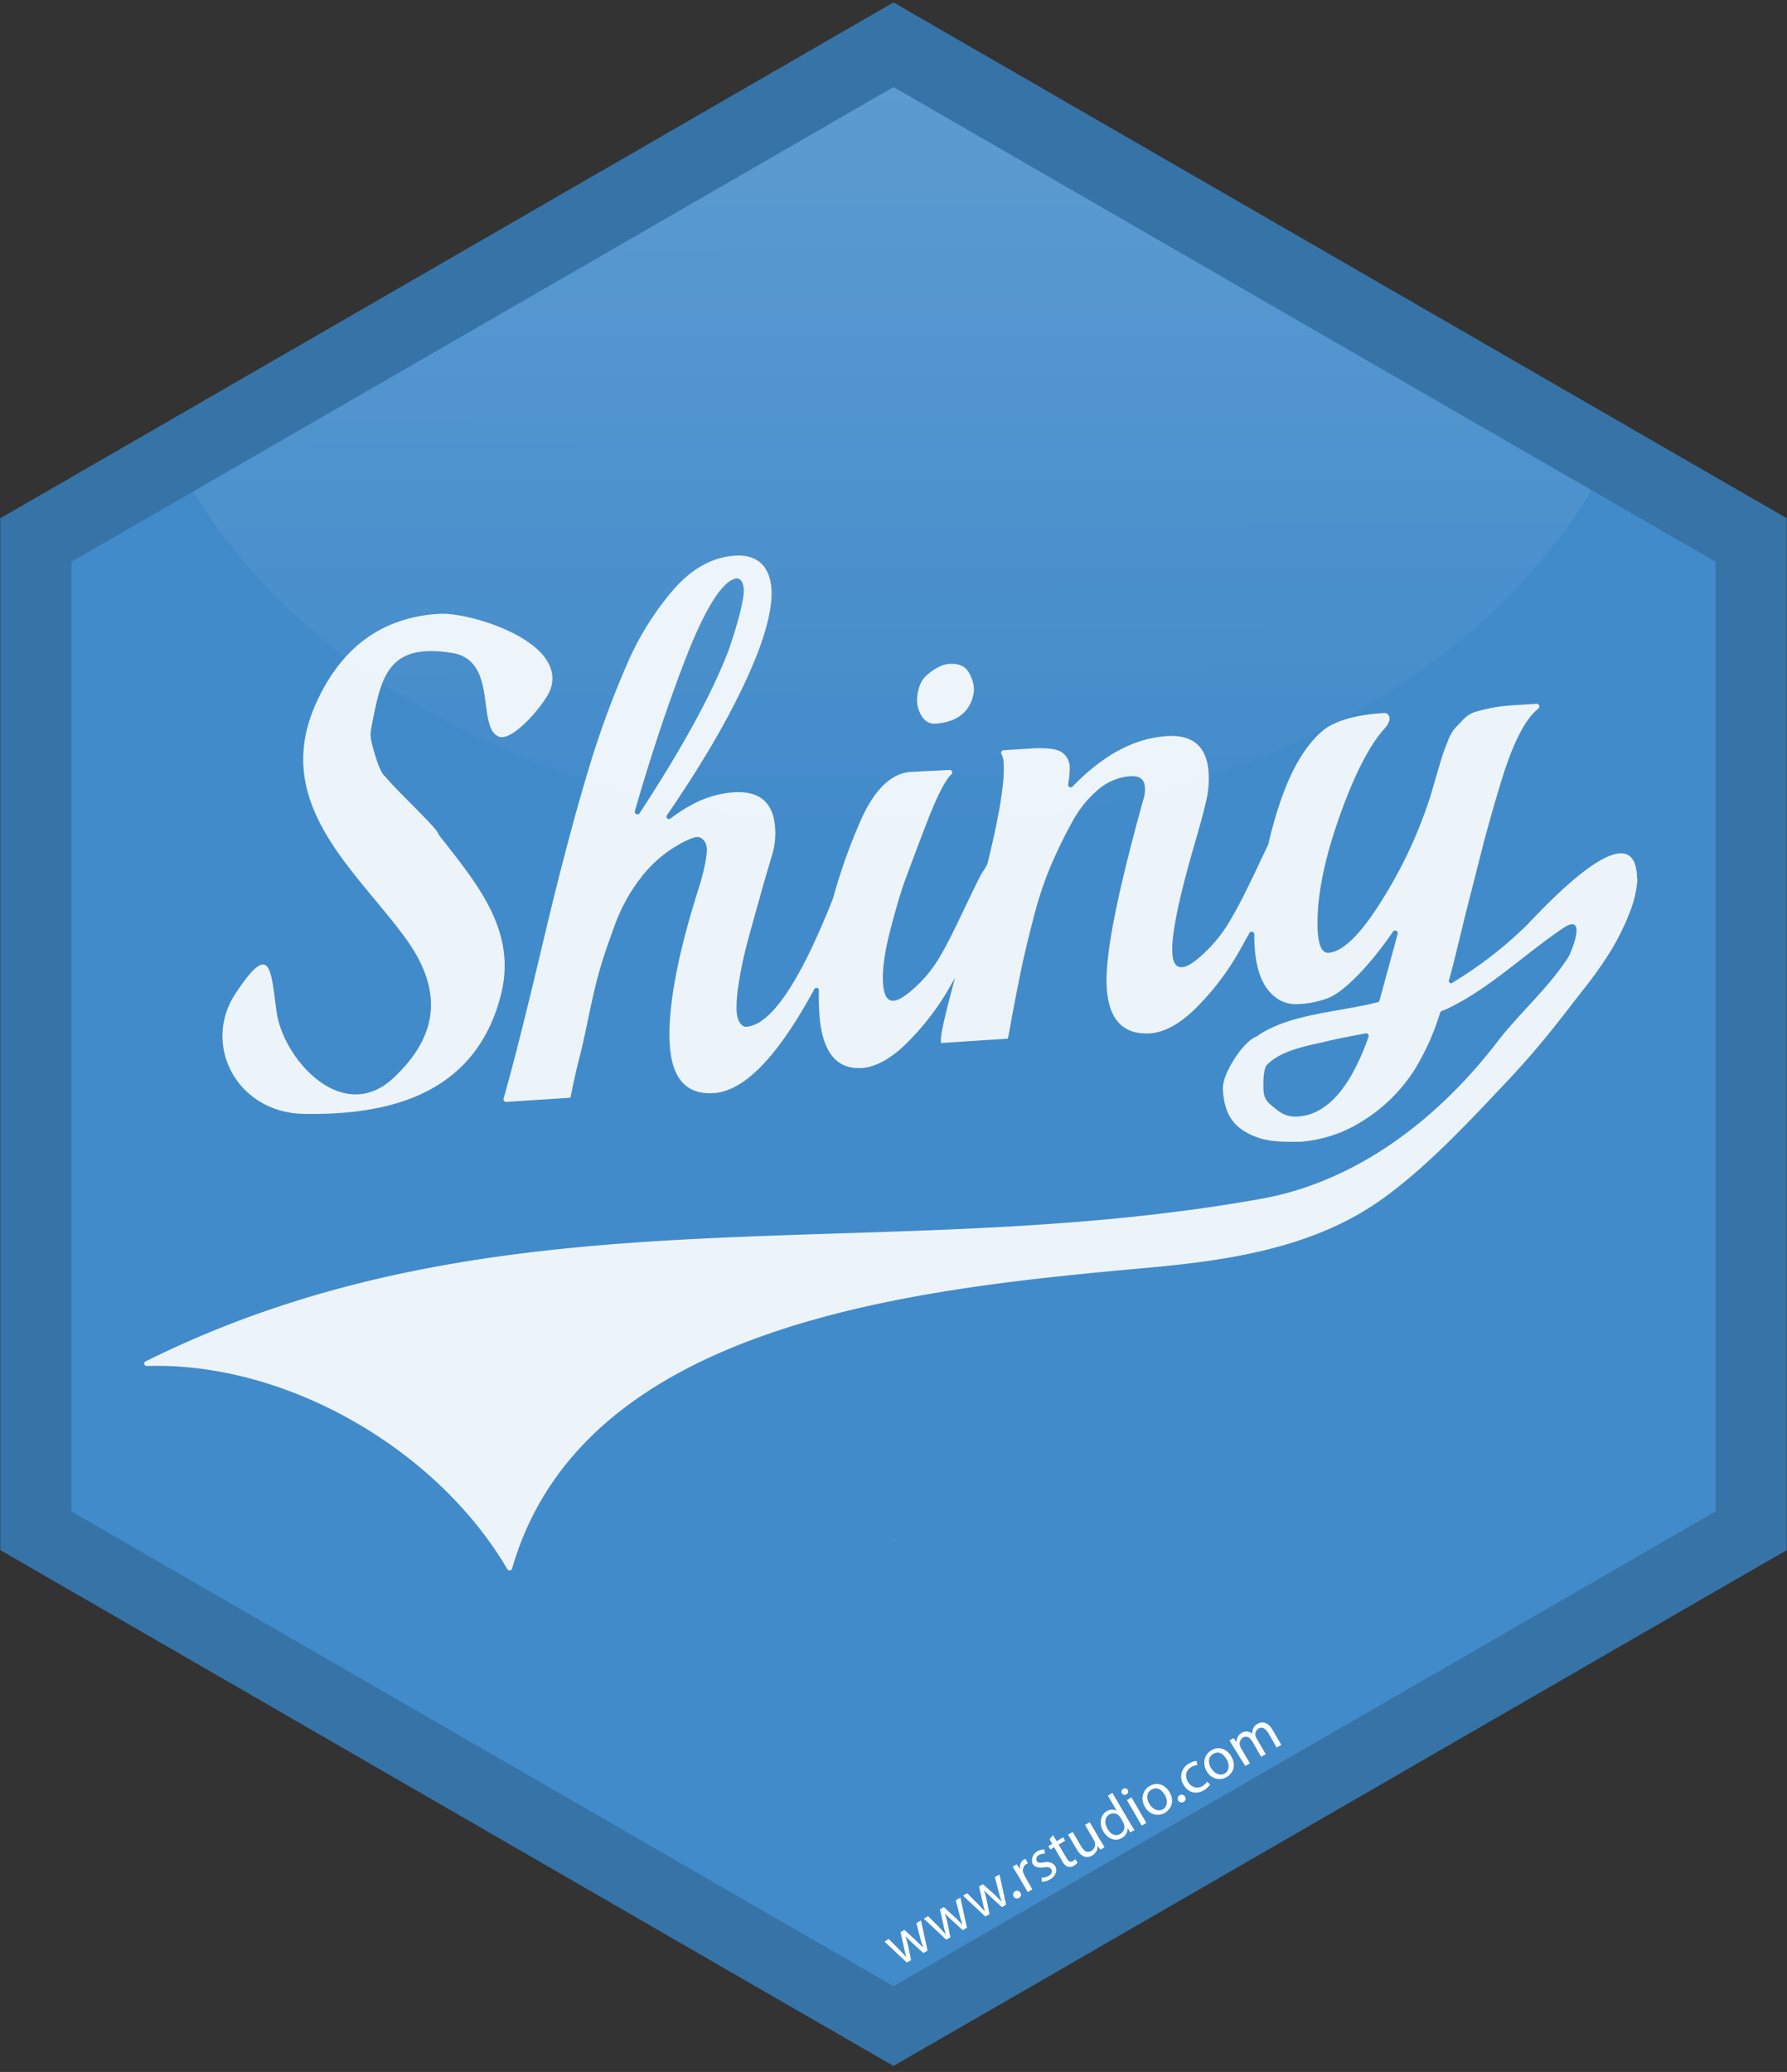
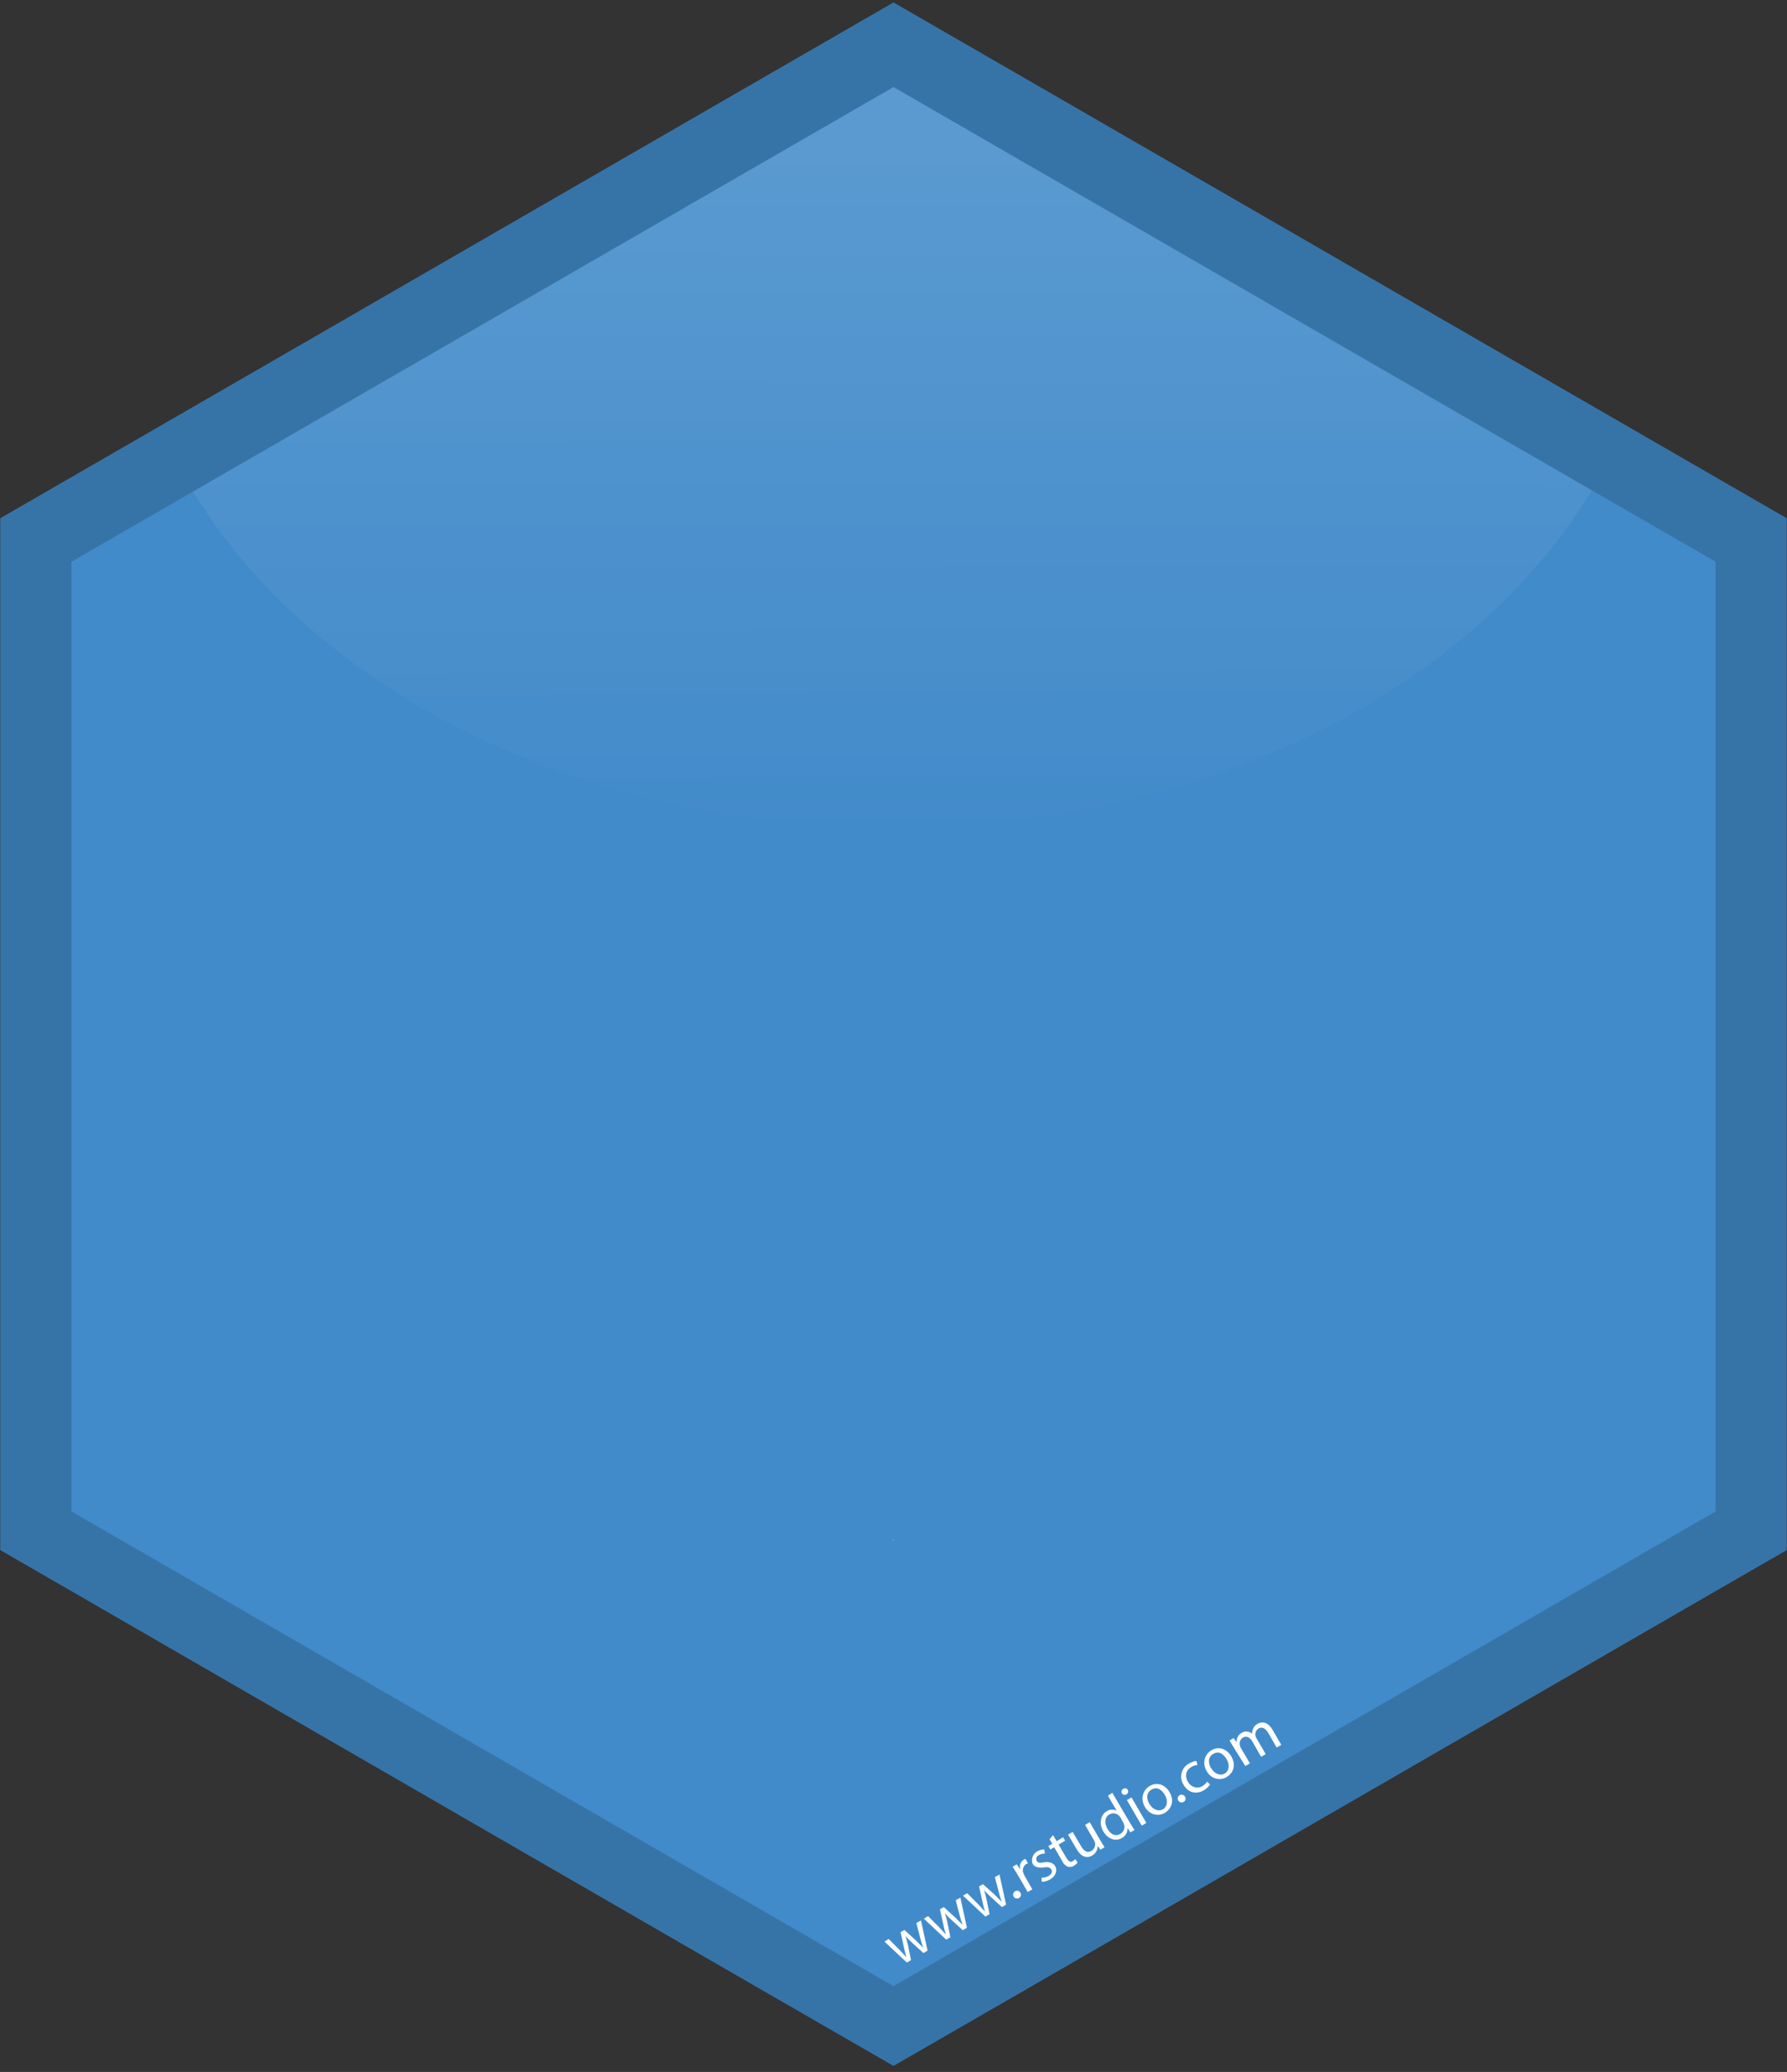
<svg xmlns="http://www.w3.org/2000/svg" id="Layer_1" data-name="Layer 1" viewBox="0 0 735 852">
  <rect x="0" y="0" width="735" height="852" fill="#333333" stroke="none" />
  <defs>
    <clipPath id="clip-path">
      <path class="cls-1" d="M-434.3 9.2l358.7 207.1v422.1l-358.7 208.4L-801 638.4V216.3L-434.3 9.2z" />
    </clipPath>
    <clipPath id="clip-path-2">
      <path class="cls-1" d="M369.5 7.4l358.7 207.1v422.1L369.5 845 2.8 636.6V214.5L369.5 7.4z" />
    </clipPath>
    <linearGradient id="linear-gradient" x1="366.25" y1="-122.39" x2="367.55" y2="341.13" gradientUnits="userSpaceOnUse">
      <stop offset="0" stop-color="#fff" stop-opacity=".83" />
      <stop offset=".56" stop-color="#fff" stop-opacity=".37" />
      <stop offset="1" stop-color="#fff" stop-opacity="0" />
    </linearGradient>
    <style>.cls-1{fill:none}</style>
  </defs>
  <g clip-path="url(#clip-path)">
    <circle cx="-438.3" cy="439.2" r="442.1" fill="#f9ecc6" />
  </g>
  <g clip-path="url(#clip-path-2)">
    <circle cx="365.5" cy="437.4" r="442.1" fill="#428bca" />
    <ellipse cx="366.9" cy="105.8" rx="315.2" ry="234.6" opacity=".25" fill="url(#linear-gradient)" />
  </g>
  <path d="M705.6 196.2L427.8 35.8 367.5 1l-60.3 34.8L29.4 196.2.1 213.1v424.3l29.3 16.9 281.2 162.4 56.9 32.8 56.9-32.8 281.2-162.4 29.3-16.9V213.1zm0 425.3L367.5 816.7 29.4 621.5V231L367.5 35.8 705.6 231v390.5z" fill="#3674a8" />
  <path d="M367 633.9l.9-.9h-.3z" fill="#e6b35a" />
  <path d="M365.5 797.3l4.5 4.5 2.7 2.9h.1c-.4-1.2-.7-2.5-1-3.9l-1.4-6.3 1.6-.9 4.7 4.3 2.9 2.9h.1a36.6 36.6 0 01-1.2-3.9l-1.6-6.1 1.9-1.1 2.7 12.4-1.7 1-4.5-4.1a40.7 40.7 0 01-2.9-2.9 35.6 35.6 0 011.1 4l1.2 5.9-1.7 1-9.2-8.6zm16.2-9.4l4.5 4.5 2.7 2.9h.1c-.4-1.2-.7-2.5-1-3.9l-1.4-6.3 1.6-.9 4.7 4.3 2.9 2.9h.1a36.3 36.3 0 01-1.2-3.9l-1.6-6.1 1.9-1.1 2.7 12.4-1.7 1-4.5-4.1a40.5 40.5 0 01-2.9-2.9 35.3 35.3 0 011.1 4l1.2 5.9-1.7 1-9.2-8.6zm16.1-9.4l4.5 4.5 2.7 2.9h.1c-.4-1.2-.7-2.5-1-3.9l-1.4-6.3 1.6-.9 4.7 4.2 2.9 2.9h.1a36.4 36.4 0 01-1.2-3.9l-1.6-6.1 1.9-1.1 2.7 12.4-1.7 1-4.5-4.1a40.7 40.7 0 01-2.9-2.9 35.2 35.2 0 011.1 4l1.2 5.9-1.7 1-9.2-8.6zm21.4 1.9a1.6 1.6 0 11.5-2.1 1.5 1.5 0 01-.5 2.1zm-.7-9.6l-2-3.2 1.7-1 1.3 2h.1a3.6 3.6 0 011.6-4l.6-.2 1 1.8-.7.3a3.1 3.1 0 00-1.1 3.9l.4.9 3.2 5.6-1.9 1.1zm9.9 1.3a5.8 5.8 0 002.9-.7c1.4-.8 1.6-1.9 1.1-2.7s-1.4-1.1-3.1-.8-3.8-.1-4.5-1.4-.4-3.9 1.8-5.2a6 6 0 012.9-.8l.3 1.7a4.7 4.7 0 00-2.5.6 1.8 1.8 0 00-.9 2.4c.5.9 1.4.9 3 .6s3.7 0 4.6 1.6.4 4-2.1 5.4a6.9 6.9 0 01-3.4 1zm4.7-17.5l1.5 2.5 2.7-1.6.8 1.4-2.7 1.6 3.3 5.6c.8 1.3 1.6 1.8 2.6 1.2l1-.8.9 1.4a5.3 5.3 0 01-1.5 1.3 3.1 3.1 0 01-2.5.4 4.5 4.5 0 01-2.3-2.3l-3.3-5.7-1.6.9-.8-1.4 1.6-.9-1.1-1.9zm19.5 2.2l1.7 2.8-1.7 1-1.1-1.6a4.6 4.6 0 01-2.3 4c-1.6 1-4.1 1.2-6.3-2.5l-3.6-6.1 1.9-1.1 3.4 5.8c1.2 2 2.5 3 4.3 2a3.2 3.2 0 001.5-3.2 3.2 3.2 0 00-.4-1.1l-3.7-6.4 1.9-1.1zm4.9-19.6l7.4 12.6 1.7 2.7-1.7 1-1.1-1.8a4.5 4.5 0 01-2.4 4.1c-2.5 1.5-5.7.5-7.6-2.7s-1.1-6.9 1.4-8.3a4 4 0 014.1-.2l-3.6-6.2zm3.4 10.2l-.6-.7a3.2 3.2 0 00-4-.6c-2 1.1-2.1 3.6-.8 5.9s3.3 3.3 5.3 2.1a3.3 3.3 0 001.5-3.9 3.8 3.8 0 00-.4-.9zm3-11.3a1.4 1.4 0 01-2.4 1.4 1.3 1.3 0 01.5-1.9 1.3 1.3 0 011.9.5zm5.7 14.6l-6.1-10.5 1.9-1.1 6.1 10.5zm11.4-13.8c2.3 3.9.6 7.1-2 8.6s-6.2.8-8.1-2.5-.9-6.9 2-8.6 6.2-.7 8.1 2.5zm-8.2 4.9c1.3 2.3 3.7 3.2 5.5 2.2s2.2-3.6.8-5.9-3.2-3.5-5.5-2.2-2 4-.8 6zm14.1-.9a1.6 1.6 0 11.5-2.1 1.5 1.5 0 01-.5 2.1zm10.8-7.1a8 8 0 01-2.6 2.4c-3.2 1.8-6.5.9-8.3-2.3a6.1 6.1 0 012.4-8.8 7.3 7.3 0 012.9-1l.4 1.7a5.1 5.1 0 00-2.5.8c-2.4 1.4-2.7 3.9-1.4 6.1s3.8 3 5.9 1.8a6.2 6.2 0 002-1.9zm8.7-11.6c2.3 3.9.6 7.1-2 8.6s-6.2.8-8.1-2.5-.9-6.9 2-8.6 6.2-.7 8.1 2.5zm-8.2 4.9c1.3 2.3 3.7 3.2 5.5 2.2s2.2-3.6.8-5.9-3.2-3.5-5.5-2.2-2 3.9-.9 5.9zm9.2-8.6l-1.7-2.8 1.7-1 1.1 1.6h.1a4.2 4.2 0 012.2-3.8 3.6 3.6 0 014.2.4 5 5 0 01.4-2 4.1 4.1 0 011.9-2.1c1.4-.8 4-1.1 6.1 2.5l3.6 6.2-1.9 1.1-3.4-5.9c-1.2-2-2.6-2.8-4.1-1.9a2.8 2.8 0 00-1.2 3 3.6 3.6 0 00.4 1l3.8 6.5-1.9 1.1-3.6-6.3c-1-1.7-2.4-2.4-3.9-1.6a3 3 0 00-1.2 3.3 3.1 3.1 0 00.4 1l3.7 6.3-1.9 1.1z" fill="#fff" />
-   <path d="M123.2 458zm-.1 0zm.9 0c34.9.8 71.4-7.3 82-48.8 6.9-26.8-10.3-46.3-25.5-65.9l-.2-.4c-.6-2.5-17.1-17.7-21.7-23.4l-.2-.2c-2.2-1.6-4.5-9.7-5.6-14.2a13.1 13.1 0 01-.1-5.7c4-20.4 6.2-35.3 33.3-30.9 19.5 3.2 9.4 31.8 19.8 34.6h.2c6.3.6 18.6-14.5 20.4-19.6 7-19.8-33.4-31.9-45.7-31.1-24.7 1.5-40.9 14.9-50.8 37-18.2 40.7 15.8 67.8 36.4 95.7 15.6 21.1 14.9 39.9-4.3 58-21 19.9-45.4-7.5-48.2-26.8-2.5-17.7-2.3-30-17.1-7.5-13.5 20.9.6 48.1 27.3 49.2zm549.5-96.6a1.2 1.2 0 010 .2 47.3 47.3 0 01-2.8 12.6 99.7 99.7 0 01-9.9 19.5c-4.9 7.5-7.5 10.5-12.6 17.1-9.6 12.5-17 21.8-28.2 33.7-15.6 16.5-33 35.4-52 48.9-27.2 19.3-61.3 24.7-93.7 27.7-94.8 8.6-234.3 21.4-263.7 124a1.1 1.1 0 01-1.9.2c-28.8-49.2-90.6-85.3-148.1-83.6a1 1 0 01-.5-2c147.8-73.4 298.8-38.2 458.4-66.7 39.9-7.1 73.4-33.3 97.5-64.8 9.2-11.9 21-22 29.1-34.7 1.3-2.1 8-18.8-2.4-11.7-16.1 10.9-29.7 24.4-47.2 32.9l-2.6 1.1a1.1 1.1 0 00-.6.7 101.2 101.2 0 01-10.5 23.4 67.4 67.4 0 01-20.8 20.7 55.5 55.5 0 01-26.2 8.9H531c-7.4 0-12.2-.6-17.9-3.6-7.3-3.8-9.6-10-10.1-17.5-.3-4.5 2.5-9.4 4.8-13.1s6-7.8 8.6-8.9h.2c13-9.6 35.1-10.3 50.1-14.3a1 1 0 00.7-.7l7.5-27.5a1.1 1.1 0 00-1.9-.9 144.2 144.2 0 01-12.5 15.9c-5.9 6.3-10.5 10-14 11.4a39.5 39.5 0 01-12.4 2.6c-5.1.3-9.3-1.7-12.6-5.9s-5.1-10.4-5.5-18.6c-.1-1.3-.1-2.8-.1-4.3a1.1 1.1 0 00-2-.5q-2.5 4.6-4.8 8.6a107.5 107.5 0 01-17.1 22.2c-6.6 6.6-13 10.1-18.9 10.5-11.1.7-17.1-5.6-17.9-18.8s4.3-38.5 15-77.1a13.6 13.6 0 00.7-5.2c-.2-3.5-2.2-4.9-6.3-4.6a22.7 22.7 0 00-12.8 5.4 46.3 46.3 0 00-11.2 14.1 199.4 199.4 0 00-8.9 18.5 155.6 155.6 0 00-6.9 21.4c-2.1 8.1-3.7 14.8-4.8 20.2s-2.3 11.3-3.4 17.3c-.8 4.2-1.7 9.4-1.9 10.2l-.2.8-27.5 1.8v-1c-.2-2.4 1.8-10.9 5.8-25.8l-2.4 4.2a107.6 107.6 0 01-17.2 22.4c-6.6 6.6-13 10.1-18.9 10.5h-1.2c-9.7 0-15.2-7.6-16.1-22.6q-.3-4.5-.2-9.1a1 1 0 00-2-.5c-15.1 27.7-28.7 41.7-41.3 42.5-11.1.7-17.1-5.9-18-19.7-1-15.3 3.2-37.7 12.5-66.5 2-7.1 2.9-12 2.7-14.6s-2.1-4.5-3.6-4.5h-.4c-1.3.1-4.1.9-10 4.6a52 52 0 00-13.4 12.5 71.1 71.1 0 00-10.2 18.5c-2.6 7-4.7 13.1-6.2 18.2s-3 11.4-4.5 18.6-2.8 13.4-4 18-2.4 9.9-3.6 16l-.2.8-26.4 1.7a1.1 1.1 0 01-1.1-1.3c3.9-13.5 9.4-35.4 16.4-65s13.5-53.8 18.7-70.9a383.2 383.2 0 0116-43.5 118.2 118.2 0 0119.2-30.4c7.5-8.4 15.8-12.9 24.8-13.5s14.4 4 15.1 13.7c.4 6.5-1.5 15.3-5.6 26.1-7.5 19.3-20.1 41.8-37.3 66.8a1 1 0 001.5 1.4 64.6 64.6 0 019.6-6.1 42.8 42.8 0 0116.2-4.6c10.7-.7 16.4 4.2 17.1 14.5a31.5 31.5 0 01-1.2 11.2q-1.5 5-3.4 11.5l-3 10.7c-.8 2.8-1.8 6.5-3.1 11.2s-2.3 8.8-2.9 12c-1.7 8.1-2.5 14.6-2.2 19.3s2.8 6 3.6 6h.3c10.1-.6 22-18.2 35.5-52.2l.2-.5a233.5 233.5 0 0111.7-32.8c5.6-12.3 12.4-18.8 20.4-19.3l15.9-.8a1.1 1.1 0 01.8 1.8h-.1c-2.5 2.4-5.8 8.8-9.8 19.1s-7.1 18.7-9 23.8-4.1 12.5-6.4 21.5-3.3 16.2-2.9 21.6c.5 7.1 3.2 7.1 4.1 7.1h.3c1.4-.1 4-1.1 8.7-5.4a53.2 53.2 0 009.3-11.1c2.4-3.8 5-8.8 7.9-14.8l7.5-15.6c2.3-4.7 3.2-6.3 3.8-6.9l1.3-2.4c4.9-19.8 7.2-33.7 6.7-41.4a8.4 8.4 0 00-.9-3.8 1.1 1.1 0 01.8-1.6l11.1-.7c6.5-.4 10.6.1 12.7 1.4a7.6 7.6 0 013.5 6.1 37.3 37.3 0 01-.7 7.3 1.1 1.1 0 001.8.9c12.5-13 25.5-20 38.9-20.8 10.7-.7 16.5 4.4 17.1 15.1a39.4 39.4 0 01-.7 10.2c-.7 3.4-2.4 10-5.4 20.2-6.3 21.9-9.3 36.6-8.8 43.8.3 5.1 2.3 5.7 3.8 5.7h.3c1.4-.1 4-1.1 8.7-5.5a60.7 60.7 0 009.5-11.3 161 161 0 008-14.6c2.9-5.8 5.3-11 7.4-15.4l1.8-3.8v-.2c2.9-12.2 6.3-22.3 10.2-30.1s9.6-15.3 15-18.3 12.8-4.7 22.3-5.3a2.1 2.1 0 012.3 2.2c.1 1.1-.5 2.3-1.7 3.8-6.7 7.3-13.2 20.2-19.5 38.4s-9 33.5-8.3 45.7c.4 5.6 1.8 8.5 4.2 8.5h.2c5.9-.4 13.4-7.7 22.1-21.8a187.4 187.4 0 0019.9-42.8l2.5-8.6 2.3-7.7c.5-1.5 1.2-3.4 2.2-5.9a19.1 19.1 0 012.9-5.4l3.4-3.6a12 12 0 014.9-3.2 66.5 66.5 0 0114.4-2.7l11.1-.7a1.1 1.1 0 01.7 1.9l-.2.2c-5 3.9-9.9 13.2-14.5 27.7-3.8 12.3-7 23.7-9.5 33.8l-4.7 18.5c-.6 2.2-1.9 7.6-3.9 15.8-1.5 6.2-2.8 11.3-3.9 15.4a1 1 0 001.6 1.2 165.1 165.1 0 0030-23.2c5.1-5.1 43.8-48.1 45.6-20.8v1.8zM303.2 237.8c-3.9.3-10.8 6.2-21.2 33-7.2 18.6-14.2 39.6-20.9 62.8a1.1 1.1 0 001.9.9c18-27.5 30.5-50.4 37.1-68.3 4.1-12.3 6-20.3 5.8-23.9s-1.9-4.4-2.5-4.4h-.2zm259.7 188.5a1.1 1.1 0 00-1.2-1.4c-5.4 1.1-10.8 2-16.1 3.3-7.5 1.8-18.9 3.6-24.7 9.9l-.2.3c-1 2.2-1.2 5.7-1 10.1s3.2 5.9 5.8 8.1a11.7 11.7 0 008.5 2.5c11.8-.8 21.5-11.8 28.9-32.8zM384.1 297.6h.1c6.4-.3 14.3-2.7 16.2-12.2.9-4.3-1.7-9.2-3.3-10.6s-3.8-2-6.7-1.8-6.4 2-9.7 5.1-4.3 10-2.8 13.9 3.6 5.5 6.2 5.6z" opacity=".9" fill="#fff" />
</svg>